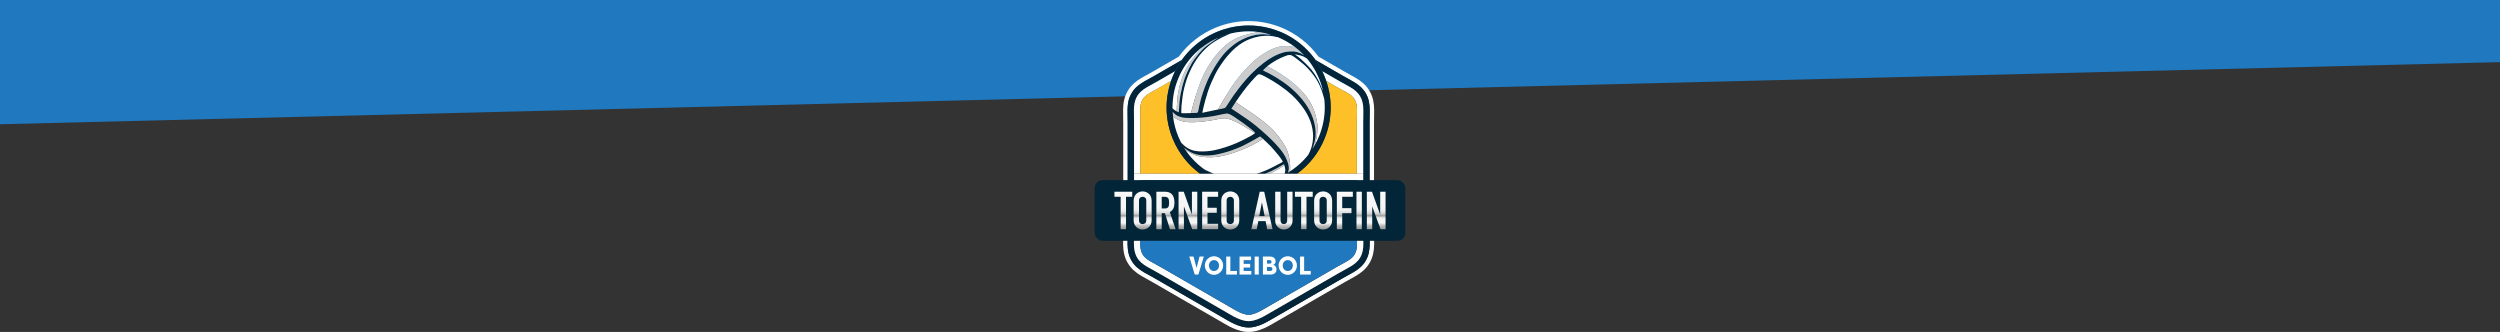
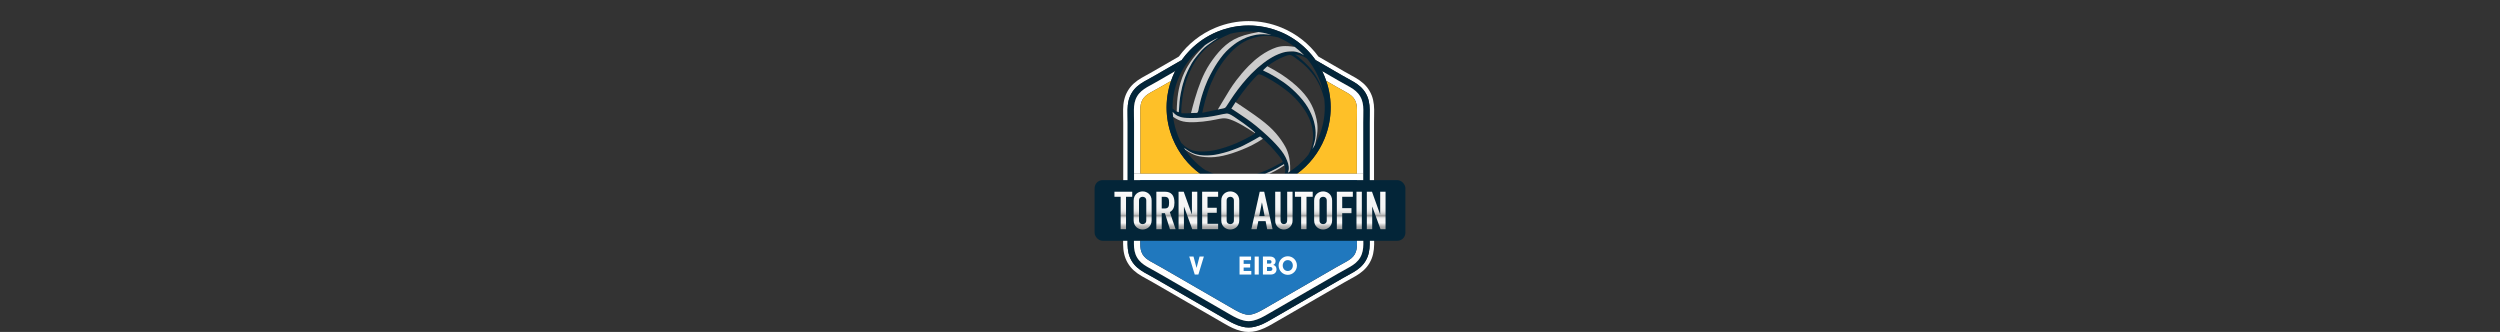
<svg xmlns="http://www.w3.org/2000/svg" xmlns:xlink="http://www.w3.org/1999/xlink" id="Capa_2" viewBox="0 0 1920 254.93">
  <rect x="0" y="0" width="1920" height="254.93" fill="#333333" stroke="none" />
  <defs>
    <style>.cls-1,.cls-2{fill:#fff;}.cls-1,.cls-3,.cls-4,.cls-5,.cls-6{fill-rule:evenodd;}.cls-7{fill:#032538;}.cls-8{fill:url(#linear-gradient-8);}.cls-9{fill:url(#linear-gradient-7);}.cls-10{fill:url(#linear-gradient-5);}.cls-11{fill:url(#linear-gradient-6);}.cls-12{fill:url(#linear-gradient-9);}.cls-13{fill:url(#linear-gradient-4);}.cls-14{fill:url(#linear-gradient-3);}.cls-15{fill:url(#linear-gradient-2);}.cls-16{fill:url(#linear-gradient);}.cls-17,.cls-4{fill:#2078be;}.cls-3{fill:#ccc;}.cls-18{fill:url(#linear-gradient-10);}.cls-19{fill:url(#linear-gradient-11);}.cls-20{fill:url(#linear-gradient-12);}.cls-21{fill:url(#linear-gradient-13);}.cls-5{fill:#032539;}.cls-6{fill:#fec028;}</style>
    <linearGradient id="linear-gradient" x1="862.72" y1="176.02" x2="862.72" y2="147.25" gradientUnits="userSpaceOnUse">
      <stop offset="0" stop-color="#9f9f9f" />
      <stop offset=".03" stop-color="#a3a3a3" />
      <stop offset=".07" stop-color="#b1b1b1" />
      <stop offset=".11" stop-color="#c9c9c9" />
      <stop offset=".15" stop-color="#e9e9e9" />
      <stop offset=".17" stop-color="#f6f6f6" />
      <stop offset=".26" stop-color="#f4f4f4" />
      <stop offset=".29" stop-color="#ededed" />
      <stop offset=".31" stop-color="#e1e1e1" />
      <stop offset=".33" stop-color="#d0d0d0" />
      <stop offset=".34" stop-color="#bababa" />
      <stop offset=".36" stop-color="#a0a0a0" />
      <stop offset=".36" stop-color="#9f9f9f" />
      <stop offset=".38" stop-color="#b7b7b7" />
      <stop offset=".41" stop-color="#cecece" />
      <stop offset=".45" stop-color="#e0e0e0" />
      <stop offset=".49" stop-color="#ececec" />
      <stop offset=".54" stop-color="#f3f3f3" />
      <stop offset=".67" stop-color="#f6f6f6" />
      <stop offset=".91" stop-color="#f7f7f7" />
      <stop offset="1" stop-color="#fefefe" />
      <stop offset="1" stop-color="#fff" />
    </linearGradient>
    <linearGradient id="linear-gradient-2" x1="877.54" y1="176.26" x2="877.54" y2="147.01" xlink:href="#linear-gradient" />
    <linearGradient id="linear-gradient-3" x1="895.48" x2="895.48" xlink:href="#linear-gradient" />
    <linearGradient id="linear-gradient-4" x1="912.33" x2="912.33" xlink:href="#linear-gradient" />
    <linearGradient id="linear-gradient-5" x1="929.38" x2="929.38" xlink:href="#linear-gradient" />
    <linearGradient id="linear-gradient-6" x1="944.85" y1="176.26" x2="944.85" y2="147.01" xlink:href="#linear-gradient" />
    <linearGradient id="linear-gradient-7" x1="969.19" x2="969.19" xlink:href="#linear-gradient" />
    <linearGradient id="linear-gradient-8" x1="986.02" y1="176.26" x2="986.02" xlink:href="#linear-gradient" />
    <linearGradient id="linear-gradient-9" x1="1001.33" x2="1001.33" xlink:href="#linear-gradient" />
    <linearGradient id="linear-gradient-10" x1="1016.16" y1="176.26" x2="1016.16" y2="147.01" xlink:href="#linear-gradient" />
    <linearGradient id="linear-gradient-11" x1="1032.84" x2="1032.84" xlink:href="#linear-gradient" />
    <linearGradient id="linear-gradient-12" x1="1043.83" x2="1043.83" xlink:href="#linear-gradient" />
    <linearGradient id="linear-gradient-13" x1="1056.92" x2="1056.92" xlink:href="#linear-gradient" />
  </defs>
  <g id="Layer_1">
-     <polygon class="cls-17" points="1920 47.71 0 95.43 0 0 1920 0 1920 47.71" />
    <path class="cls-1" d="M974.4,21.47c-10.15-2.58-20.75-2.58-30.9,0-2.95.75-5.87,1.72-8.73,2.9-7.95,3.3-15.04,8.14-20.91,14.15-2.3,2.36-4.42,4.9-6.33,7.6l-20.35,11.75c-2.86,1.65-5.8,3.16-8.65,4.83-3.92,2.29-7.15,4.88-9.48,8.85-2.33,3.98-3.02,8.08-3.08,12.62-.05,3.31.1,6.62.1,9.93v83.57c0,3.31-.15,6.62-.1,9.93.06,4.54.75,8.65,3.08,12.62,2.33,3.97,5.56,6.56,9.48,8.85,2.85,1.67,5.79,3.18,8.65,4.83l26.54,15.33c9.59,5.54,19.19,11.08,28.78,16.62,3.66,2.12,7.41,4.06,11.56,5.04,3.15.82,6.63.82,9.78,0,4.15-.98,7.9-2.92,11.56-5.04,9.59-5.54,19.19-11.08,28.78-16.62l26.54-15.33c2.86-1.65,5.8-3.16,8.65-4.83,3.92-2.29,7.15-4.88,9.48-8.85,2.33-3.98,3.02-8.08,3.08-12.62.05-3.31-.1-6.62-.1-9.93v-83.57c0-3.31.15-6.62.1-9.93-.06-4.54-.75-8.65-3.08-12.62-2.33-3.97-5.56-6.56-9.48-8.85-2.85-1.67-5.79-3.18-8.65-4.83l-20.35-11.75c-1.91-2.7-4.03-5.25-6.33-7.6-5.91-6.05-13.04-10.9-21.04-14.21-2.81-1.16-5.68-2.11-8.59-2.85h0ZM984.27,21.23c11.42,4.71,21.15,12.42,28.28,22.21l19.88,11.48c2.87,1.65,5.81,3.17,8.66,4.84,4.44,2.59,8.07,5.59,10.71,10.07,2.64,4.5,3.48,9.16,3.55,14.3.05,3.33-.1,6.65-.1,9.98v83.57c0,3.33.15,6.65.1,9.98-.07,5.15-.92,9.81-3.55,14.3-2.63,4.49-6.27,7.48-10.71,10.07-2.86,1.67-5.8,3.18-8.66,4.84l-26.54,15.33c-9.59,5.54-19.19,11.08-28.78,16.62-3.96,2.29-7.97,4.34-12.45,5.4-3.69.95-7.73.95-11.42,0-4.48-1.06-8.49-3.11-12.45-5.4-9.59-5.54-19.19-11.08-28.78-16.62l-26.54-15.33c-2.87-1.65-5.81-3.17-8.66-4.84-4.44-2.59-8.07-5.59-10.71-10.07-2.64-4.5-3.48-9.16-3.55-14.3-.05-3.33.1-6.65.1-9.98v-83.57c0-3.33-.15-6.65-.1-9.98.07-5.15.92-9.81,3.55-14.3,2.63-4.49,6.27-7.48,10.71-10.07,2.86-1.67,5.8-3.18,8.66-4.84l19.88-11.48c7.1-9.75,16.78-17.43,28.14-22.15,16.29-6.77,34.47-6.79,50.78-.06h0Z" />
    <path class="cls-5" d="M1010.37,46.13l20.35,11.75c2.86,1.65,5.8,3.16,8.65,4.83,3.92,2.29,7.15,4.88,9.48,8.85,2.33,3.98,3.02,8.08,3.08,12.62.05,3.31-.1,6.62-.1,9.93v83.57c0,3.31.15,6.62.1,9.93-.06,4.54-.75,8.65-3.08,12.62-2.33,3.97-5.56,6.56-9.48,8.85-2.85,1.67-5.79,3.18-8.65,4.83l-26.54,15.33c-9.59,5.54-19.19,11.08-28.78,16.62-3.66,2.12-7.41,4.06-11.56,5.04-3.15.82-6.63.82-9.78,0-4.15-.98-7.9-2.92-11.56-5.04-9.59-5.54-19.19-11.08-28.78-16.62l-26.54-15.33c-2.86-1.65-5.8-3.16-8.65-4.83-3.92-2.29-7.15-4.88-9.48-8.85-2.33-3.98-3.02-8.08-3.08-12.62-.05-3.31.1-6.62.1-9.93v-83.57c0-3.31-.15-6.62-.1-9.93.06-4.54.75-8.65,3.08-12.62,2.33-3.97,5.56-6.56,9.48-8.85,2.85-1.67,5.79-3.18,8.65-4.83l20.35-11.75c-1.91,2.71-3.62,5.58-5.1,8.59l-12.81,7.4c-2.85,1.65-5.78,3.15-8.63,4.82-3.16,1.85-5.84,3.89-7.73,7.11-1.89,3.22-2.36,6.56-2.41,10.22-.05,3.29.1,6.57.1,9.86v83.57c0,3.29-.15,6.57-.1,9.86.05,3.66.53,7,2.41,10.22,1.89,3.22,4.57,5.26,7.73,7.11,2.84,1.66,5.77,3.17,8.63,4.82l26.54,15.33c9.59,5.54,19.19,11.08,28.78,16.62,3.23,1.86,6.64,3.68,10.29,4.53,2.37.63,5.06.63,7.43,0,3.65-.85,7.07-2.66,10.29-4.53,9.59-5.54,19.19-11.08,28.78-16.62l26.54-15.33c2.85-1.65,5.78-3.15,8.63-4.82,3.16-1.85,5.84-3.89,7.73-7.11,1.89-3.22,2.36-6.56,2.41-10.22.05-3.29-.1-6.57-.1-9.86v-83.57c0-3.29.15-6.57.1-9.86-.05-3.66-.53-7-2.41-10.22-1.89-3.22-4.57-5.26-7.73-7.11-2.84-1.66-5.77-3.17-8.63-4.82l-12.81-7.4c-1.48-3.01-3.19-5.88-5.1-8.59h0Z" />
    <path class="cls-1" d="M1015.47,54.71l12.81,7.4c2.85,1.65,5.78,3.15,8.63,4.82,3.16,1.85,5.84,3.89,7.73,7.11,1.89,3.22,2.36,6.56,2.41,10.22.05,3.29-.1,6.57-.1,9.86v39.34h-4.88v-39.34c0-3.26.15-6.53.1-9.79-.04-2.76-.31-5.38-1.74-7.82-1.43-2.44-3.59-3.96-5.98-5.36-2.84-1.66-5.76-3.16-8.61-4.8l-7.28-4.21c-.43-1.26-.91-2.52-1.42-3.76-.52-1.24-1.07-2.46-1.66-3.66h0ZM899.34,62.13l-7.28,4.21c-2.85,1.64-5.77,3.15-8.61,4.8-2.39,1.4-4.55,2.92-5.98,5.36-1.43,2.44-1.7,5.06-1.74,7.82-.05,3.27.1,6.53.1,9.79v39.34h-4.88v-39.34c0-3.29-.15-6.57-.1-9.86.05-3.66.53-7,2.41-10.22,1.89-3.22,4.57-5.26,7.73-7.11,2.84-1.66,5.77-3.17,8.63-4.82l12.81-7.4c-.61,1.24-1.18,2.51-1.71,3.79-.5,1.2-.95,2.41-1.37,3.63h0ZM1046.95,138.34v39.34c0,3.29.15,6.57.1,9.86-.05,3.66-.53,7-2.41,10.22-1.89,3.22-4.57,5.26-7.73,7.11-2.84,1.66-5.77,3.17-8.63,4.82l-26.54,15.33c-9.59,5.54-19.19,11.08-28.78,16.62-3.22,1.86-6.64,3.68-10.29,4.53-2.37.63-5.06.63-7.43,0-3.65-.85-7.07-2.66-10.29-4.53-9.59-5.54-19.19-11.08-28.78-16.62l-26.54-15.33c-2.85-1.65-5.78-3.15-8.63-4.82-3.16-1.85-5.84-3.89-7.73-7.11-1.89-3.22-2.36-6.56-2.41-10.22-.05-3.29.1-6.57.1-9.86v-39.34h4.88v39.34c0,3.26-.15,6.53-.1,9.79.04,2.76.31,5.38,1.74,7.82,1.43,2.44,3.59,3.96,5.98,5.36,2.84,1.66,5.76,3.16,8.61,4.8l26.54,15.33,28.78,16.62c2.75,1.59,5.91,3.31,9.03,4.02,1.59.43,3.48.43,5.07,0,3.12-.71,6.28-2.43,9.03-4.02l28.78-16.62,26.54-15.33c2.85-1.64,5.77-3.15,8.61-4.8,2.39-1.4,4.55-2.92,5.98-5.36,1.43-2.44,1.7-5.06,1.74-7.82.05-3.27-.1-6.53-.1-9.79v-39.34h4.88Z" />
    <path class="cls-6" d="M1042.07,94.11c0-3.26.15-6.53.1-9.79-.04-2.76-.31-5.38-1.74-7.82-1.43-2.44-3.59-3.96-5.98-5.36-2.84-1.66-5.76-3.16-8.61-4.8l-7.28-4.21c4.97,14.47,4.51,30.21-1.37,44.46-4.48,10.85-11.8,20.09-21.09,26.86h45.97v-39.34h0ZM899.34,62.13l-7.28,4.21c-2.85,1.64-5.77,3.15-8.61,4.8-2.39,1.4-4.55,2.92-5.98,5.36-1.43,2.44-1.7,5.06-1.74,7.82-.05,3.27.1,6.53.1,9.79v39.34h45.97c-9.26-6.74-16.55-15.94-21.04-26.73-5.93-14.28-6.41-30.07-1.42-44.59h0Z" />
    <path class="cls-5" d="M982.99,24.31c15.49,6.4,27.71,18.58,34.14,34.06,6.43,15.48,6.45,32.73.06,48.22-4.48,10.85-11.8,20.09-21.09,26.86h-8.44c4.49-2.53,8.67-5.66,12.39-9.33,5.4-5.33,9.85-11.81,12.92-19.27,3.08-7.46,4.5-15.19,4.44-22.78-.07-7.59-1.62-15.04-4.49-21.95-2.66-6.4-6.45-12.32-11.23-17.45.72.77,1.41,1.56,2.08,2.36l-.04-.03c-.76-.49-1.54-.99-2.38-1.39-.83-.41-1.71-.73-2.73-1.01-1.02-.28-2.18-.51-2.9-.63-.72-.12-1-.13-1.1-.1-.1.03-.01.08.33.27.34.19.94.5,2.33,1.63,1.39,1.14,3.58,3.1,5.44,4.91,1.86,1.81,3.4,3.48,4.58,4.91,1.18,1.42,2.02,2.61,2.92,4.03.9,1.43,1.86,3.1,2.61,4.59.75,1.49,1.29,2.79,2.07,4.78.34.89.73,1.91,1.13,2.94.46,2.06.81,4.16,1.04,6.27-.38-1.18-.81-2.96-1.35-4.72-.56-1.79-1.23-3.57-2.05-5.39-.82-1.83-1.79-3.7-2.87-5.44-1.09-1.74-2.3-3.34-3.6-4.91-1.3-1.57-2.69-3.11-4.02-4.43-1.33-1.32-2.59-2.41-4.04-3.58-1.44-1.17-3.07-2.41-4.31-3.31-1.25-.9-2.12-1.46-2.79-1.79-.68-.33-1.16-.45-1.85-.38-.69.07-1.58.32-2.68.7-1.09.38-2.39.91-3.65,1.49-1.26.58-2.49,1.22-3.73,1.91-1.23.69-2.47,1.44-3.68,2.26-1.22.82-2.42,1.71-3.31,2.45-.89.74-1.47,1.34-1.92,1.79-.45.44-.76.73-.95.91-.18.18-.23.25-.16.33.07.09.27.19,1.01.53.74.34,2.02.91,3.63,1.75,1.6.84,3.53,1.94,5.34,3.05,1.81,1.11,3.51,2.23,5.12,3.34,1.61,1.12,3.13,2.23,4.79,3.58,1.65,1.35,3.44,2.95,5.24,4.74,1.8,1.79,3.63,3.78,5.17,5.67,1.54,1.89,2.8,3.69,3.9,5.51,1.1,1.82,2.03,3.66,2.81,5.42.78,1.76,1.4,3.45,1.89,5.16.48,1.71.83,3.44,1.06,4.91.23,1.47.34,2.69.37,4.08.03,1.4-.03,2.98-.31,4.7-.28,1.71-.77,3.56-1.39,5.52-.24.78-.51,1.58-.78,2.39-1.01,1.55-2.08,3.04-3.21,4.47.42-.89.85-1.68,1.24-2.5.47-1.01.87-2.08,1.23-3.29.36-1.21.67-2.55.9-4.05.23-1.5.39-3.15.37-4.82-.02-1.67-.2-3.35-.53-5.17-.33-1.82-.8-3.78-1.54-5.83-.75-2.06-1.77-4.22-2.8-6.05-1.03-1.83-2.06-3.34-3.16-4.84-1.1-1.5-2.27-2.99-3.63-4.56-1.37-1.57-2.94-3.21-4.61-4.75-1.68-1.54-3.46-2.98-5.17-4.29-1.71-1.31-3.33-2.49-4.88-3.54-1.55-1.06-3.01-1.99-4.74-3.03-1.73-1.04-3.72-2.2-5.35-3.07-1.63-.87-2.91-1.46-3.82-1.77-.91-.31-1.45-.33-2.04-.02-.59.32-1.24.97-2.63,2.48-1.4,1.5-3.54,3.85-5.74,6.56-2.2,2.71-4.45,5.8-5.96,7.89-1.51,2.09-2.27,3.18-3.07,4.41-.8,1.22-1.64,2.57-2.17,3.38-.52.81-.72,1.08-.81,1.24s-.07.21.02.27.24.12.92.55c.68.43,1.89,1.24,3.74,2.48,1.86,1.24,4.36,2.91,6.75,4.57,2.39,1.66,4.66,3.3,7.51,5.63,2.85,2.33,6.27,5.35,8.86,7.75,2.59,2.4,4.34,4.18,5.99,5.96,1.65,1.78,3.21,3.57,4.49,5.24,1.28,1.67,2.29,3.23,3.17,4.96.88,1.73,1.64,3.63,2.05,5.11.41,1.48.48,2.54.49,3.31,0,.76-.05,1.22-.24,1.98-.11.44-.27.99-.45,1.54-.48.29-.96.57-1.45.84h-1.14c.04-.1.08-.21.12-.32.16-.47.35-1.07.42-1.7.07-.63.03-1.28-.08-2.02-.12-.73-.31-1.54-.47-2.11-.16-.57-.28-.91-.36-1.07-.08-.16-.1-.15-.19-.1-.09.05-.24.14-.67.4-.43.25-1.15.66-2,1.16-.84.5-1.81,1.09-3,1.74-1.18.65-2.57,1.35-4.24,2.11-1.4.64-2.99,1.32-4.53,1.92h-6.47c1.08-.31,2.17-.65,3.25-1.03,3-1.06,5.97-2.43,8.31-3.59,2.34-1.16,4.05-2.1,5.29-2.77,1.24-.66,2.02-1.05,2.47-1.29.45-.24.58-.34.67-.42.09-.07.13-.12.1-.25-.02-.13-.11-.34-.61-1.12-.5-.78-1.42-2.13-2.46-3.46-1.04-1.33-2.19-2.64-3.22-3.83-1.03-1.18-1.94-2.24-2.79-3.14-.85-.9-1.64-1.65-2.47-2.43-.82-.78-1.68-1.59-2.4-2.29s-1.32-1.27-1.82-1.72c-.5-.45-.89-.77-1.14-.95-.24-.19-.33-.25-.42-.27-.09-.03-.18-.02-.31.03-.13.05-.3.13-.92.5-.63.37-1.71,1.02-2.85,1.67-1.14.64-2.32,1.28-3.85,2.1-1.53.82-3.4,1.83-4.98,2.61-1.58.78-2.86,1.33-4.74,2.07-1.88.74-4.36,1.68-6.51,2.38-2.15.7-3.97,1.16-5.61,1.57-1.64.41-3.12.77-4.79,1.04-1.67.27-3.55.44-5.09.52-1.54.08-2.75.07-4.09-.02-1.34-.09-2.81-.26-4.2-.55-1.39-.29-2.7-.7-4.1-1.33-1.4-.63-2.9-1.49-4.28-2.43-.77-.52-1.51-1.06-2.14-1.57-.81-1.29-1.56-2.62-2.26-3.97.04.04.09.08.13.13.55.54,1.32,1.36,2.14,2.1.82.74,1.7,1.39,2.71,1.99,1.01.6,2.14,1.16,3.48,1.59,1.34.43,2.89.74,4.64.89,1.75.15,3.72.15,5.71.03,2-.11,4.02-.33,6.57-.85,2.55-.52,5.62-1.35,8.68-2.34,3.06-.99,6.12-2.15,8.69-3.27,2.58-1.12,4.67-2.19,6.54-3.16,1.87-.97,3.53-1.82,4.65-2.46,1.12-.64,1.71-1.05,2.12-1.38.41-.33.64-.56.72-.71.08-.15.03-.22-.25-.49-.28-.27-.78-.74-1.34-1.24-.57-.5-1.2-1.02-2.36-1.93-1.16-.91-2.85-2.2-5.1-3.82-2.25-1.62-5.05-3.57-7.01-4.84-1.95-1.27-3.05-1.86-3.88-2.17-.83-.32-1.38-.37-1.97-.35-.59.02-1.22.11-2.51.38-1.29.27-3.24.72-5.41,1.15-2.17.43-4.56.83-6.97,1.14-2.41.32-4.84.55-7.54.66-2.7.12-5.68.12-7.74.04-2.06-.08-3.2-.24-4.18-.48-.98-.24-1.8-.55-2.52-.83-.72-.28-1.35-.51-2.23-1.19-.74-.57-1.65-1.46-2.3-2.17-.05-.89-.08-1.78-.09-2.68.52.46,1.15,1.01,1.74,1.43.87.62,1.67.97,2.16,1.19.49.22.68.29.78.33q.09.04.13-.35c.04-.39.12-1.17.2-2.48.08-1.31.16-3.15.36-5.2.21-2.05.55-4.31.88-6.19.33-1.88.66-3.37,1.13-5.22.47-1.85,1.07-4.07,1.75-6.06.68-1.99,1.43-3.75,2.41-5.85.98-2.11,2.19-4.56,3.3-6.43,1.11-1.88,2.11-3.18,3.39-4.8,1.28-1.62,2.85-3.55,4.19-4.98,1.34-1.44,2.46-2.39,3.97-3.55,1.51-1.16,3.42-2.53,4.97-3.59,1.51-1.04,2.68-1.79,3.81-2.52,3.02-1.31,6.15-2.37,9.35-3.15l-.24.11c-1.3.57-3.06,1.31-4.85,2.16-1.79.85-3.62,1.81-5.31,2.8-1.69.99-3.23,2-4.47,2.92-1.24.92-2.17,1.74-3.2,2.68-1.02.93-2.13,1.97-3.32,3.27-1.18,1.29-2.44,2.85-3.59,4.4-1.15,1.55-2.19,3.11-3.21,4.9-1.03,1.8-2.05,3.84-2.98,5.88-.93,2.04-1.77,4.07-2.53,6.34-.76,2.27-1.45,4.79-1.95,6.9-.5,2.12-.81,3.84-1.13,6-.32,2.16-.64,4.76-.81,6.76-.17,2-.17,3.41-.18,4.31,0,.9-.02,1.29.02,1.48.03.19.1.18.52.19.41.02,1.16.06,2.96.03,1.8-.03,4.64-.13,6.25-.17,1.61-.04,2-.01,2.27-.1.28-.08.45-.28.61-.57.17-.29.33-.69.48-1.34.15-.65.28-1.57.55-2.89.27-1.32.67-3.05,1.16-4.88.48-1.84,1.05-3.79,1.89-6.31.84-2.53,1.97-5.63,3.3-8.61,1.33-2.98,2.87-5.85,4.13-8.11,1.26-2.25,2.25-3.89,3.55-5.85,1.3-1.95,2.92-4.21,4.47-6.08,1.55-1.87,3.04-3.35,4.48-4.64,1.44-1.29,2.82-2.39,4.05-3.33,1.23-.93,2.32-1.7,3.93-2.61,1.61-.91,3.74-1.97,5.65-2.72,1.91-.75,3.59-1.2,5.18-1.57,1.58-.37,3.07-.66,4.81-.79,1.74-.13,3.73-.1,5.98.1.94.08,1.93.2,2.91.33,1.42.44,2.83.94,4.23,1.5-7.26-2.9-14.77-4.25-22.15-4.18-7.59.07-15.04,1.62-21.95,4.49-6.9,2.87-13.26,7.06-18.66,12.39-5.4,5.33-9.85,11.81-12.92,19.27-3.08,7.46-4.5,15.19-4.44,22.78.07,7.59,1.62,15.04,4.49,21.95,2.87,6.9,7.06,13.26,12.39,18.66,3.74,3.79,8.05,7.11,12.86,9.82h-8.44c-9.26-6.74-16.55-15.94-21.04-26.73-6.43-15.48-6.45-32.73-.06-48.22,6.4-15.49,18.58-27.71,34.06-34.14,15.48-6.43,32.73-6.45,48.22-.06h0ZM981.29,28.55c7.44,3.08,13.91,7.52,19.24,12.91.35.36.7.72,1.04,1.08l-.06-.07c-.09-.05-.19-.1-.27-.15-1.03-.59-1.44-.94-2.23-1.3-.78-.37-1.94-.76-2.94-1.03-1-.27-1.84-.42-2.69-.48-.84-.06-1.69-.04-2.75.03-1.06.07-2.34.18-3.53.41-1.18.23-2.27.57-3.5,1.01-1.23.44-2.59.98-4.07,1.69-1.47.71-3.05,1.6-4.58,2.57-1.53.96-3.02,2-4.63,3.24-1.61,1.24-3.35,2.68-4.96,4.1-1.61,1.43-3.1,2.84-4.95,4.77-1.85,1.93-4.08,4.38-6.32,7.11-2.24,2.73-4.5,5.74-6.34,8.37-1.85,2.63-3.28,4.88-4.24,6.38-.96,1.5-1.44,2.24-1.83,2.75-.38.5-.67.76-.98.94-.32.18-.66.28-1.73.5-1.06.22-2.83.57-5.05,1.02-2.21.45-4.86,1.01-6.64,1.39-1.78.38-2.67.58-3.18.7-.5.12-.61.17-.66.17-.05,0-.06-.05.03-.56.09-.51.28-1.49.68-3.21.4-1.72,1.02-4.17,1.66-6.48.65-2.31,1.32-4.48,2.04-6.58.72-2.1,1.5-4.14,2.46-6.36.96-2.22,2.11-4.63,3-6.4.89-1.77,1.51-2.9,2.62-4.67,1.11-1.76,2.72-4.16,4.13-6.06,1.41-1.9,2.62-3.29,3.81-4.61,1.18-1.32,2.33-2.56,3.59-3.73,1.25-1.17,2.61-2.26,3.95-3.26,1.35-1,2.69-1.9,4.14-2.7,1.46-.81,3.03-1.52,4.93-2.21,1.9-.69,4.14-1.35,6.28-1.75,2.15-.4,4.21-.54,5.81-.58,1.6-.04,2.75.01,4.22.24,1.47.23,3.26.64,4.56.88l.14.03c-.07-.03-.14-.06-.21-.09h0ZM932.16,133.45c-.29-.12-.56-.23-.82-.34-.86-.35-1.63-.67-2.78-1.25-.98-.48-2.22-1.15-3.12-1.44,1.54,1.08,3.15,2.09,4.82,3.03h1.91Z" />
-     <path class="cls-1" d="M981.29,28.55c4.77,1.97,9.14,4.51,13.07,7.49-1.03-.15-2.01-.27-2.93-.37-6.62-.68-10.18.15-14.36,2-3.75,1.66-7.99,4.14-12.4,7.76-.51.42-1.02.86-1.54,1.31-1.37,1.21-2.76,2.53-4.12,3.91-1.97,2-3.9,4.13-5.69,6.25-1.45,1.71-2.8,3.41-4.02,5.02-3.77,5-6.19,9.16-8.99,13.85-1.58,2.64-3.27,5.45-5.02,8.33-.43.09-.89.18-1.36.28-2.21.45-4.86,1.01-6.64,1.39-1.78.38-2.67.58-3.18.7-.5.12-.61.17-.66.17-.05,0-.06-.05.03-.56.09-.51.28-1.49.68-3.21.4-1.72,1.02-4.17,1.66-6.48.65-2.31,1.32-4.48,2.04-6.58.72-2.1,1.5-4.14,2.46-6.36.96-2.22,2.11-4.63,3-6.4.89-1.77,1.51-2.9,2.62-4.67,1.11-1.76,2.72-4.16,4.13-6.06,1.41-1.9,2.62-3.29,3.81-4.61,1.18-1.32,2.33-2.56,3.59-3.73,1.25-1.17,2.61-2.26,3.95-3.26,1.35-1,2.69-1.9,4.14-2.7,1.46-.81,3.03-1.52,4.93-2.21,1.9-.69,4.14-1.35,6.28-1.75,2.15-.4,4.21-.54,5.81-.58,1.6-.04,2.75.01,4.22.24,1.47.23,3.26.64,4.56.88l.14.03c-.07-.03-.14-.06-.21-.09h0ZM1001.5,42.48l.07.07-.06-.07h0s0,0,0,0h0ZM1001.26,42.34l-.03-.02c-.15-.08-.28-.16-.4-.24.12.07.26.15.4.24l.03.02h0ZM1000.83,42.09c-.12-.07-.24-.14-.34-.21.11.07.22.14.34.21h0ZM1000.48,41.88c-.07-.04-.14-.09-.21-.13.07.04.13.08.21.13h0ZM999.31,41.18l-.07-.03s.04.02.07.03h0ZM988.56,39.72c-.09.01-.19.02-.28.04.09-.01.19-.02.28-.04h0ZM988.28,39.76c-.4.05-.8.11-1.18.19-.26.05-.51.1-.77.17.25-.06.51-.12.77-.17.39-.07.79-.14,1.18-.19h0ZM948.45,71.81c-.24.34-.48.67-.71,1l-.17.25.17-.25c.23-.33.47-.66.71-1h0ZM947.57,73.06c-.11.16-.23.32-.34.48.11-.16.22-.32.34-.48h0ZM943.54,79.12l-.05.07-.26.4.26-.4.05-.07h0ZM1001.68,42.67c4.78,5.13,8.57,11.06,11.23,17.45,2.87,6.9,4.42,14.36,4.49,21.95.07,7.59-1.36,15.32-4.44,22.78-.92,2.22-1.96,4.36-3.11,6.4.21-.78.4-1.54.57-2.26,2.04-8.65,1.55-13.15.71-17.19-.84-4.04-2.04-7.62-3.87-11.24-1.83-3.62-4.3-7.28-8.22-11.33-3.92-4.05-9.29-8.48-15.39-12.4-3.27-2.1-6.76-4.06-10.34-5.95.87-.71,1.98-1.52,3.1-2.28,1.22-.82,2.45-1.56,3.68-2.26,1.23-.69,2.46-1.33,3.73-1.91,1.26-.58,2.56-1.1,3.65-1.49,1.09-.38,1.99-.63,2.68-.7.69-.07,1.17.04,1.85.38.68.33,1.55.89,2.79,1.79,1.25.9,2.87,2.14,4.31,3.31,1.44,1.17,2.71,2.26,4.04,3.58,1.33,1.32,2.72,2.86,4.02,4.43,1.3,1.57,2.51,3.17,3.6,4.91,1.09,1.74,2.05,3.61,2.87,5.44.82,1.83,1.5,3.6,2.05,5.39.55,1.76.98,3.53,1.35,4.72-.23-2.11-.58-4.21-1.04-6.27-.4-1.04-.79-2.06-1.13-2.94-.77-1.99-1.31-3.3-2.07-4.78-.75-1.49-1.71-3.16-2.61-4.59-.9-1.43-1.73-2.61-2.92-4.03-1.18-1.42-2.72-3.09-4.58-4.91-1.86-1.81-4.05-3.77-5.44-4.91-1.39-1.14-1.99-1.45-2.33-1.63-.34-.19-.43-.24-.33-.27.1-.03.38-.02,1.1.1.72.12,1.88.36,2.9.63,1.02.28,1.9.6,2.73,1.01.83.41,1.62.91,2.38,1.39l.04.03c-.67-.8-1.36-1.59-2.08-2.36h0ZM1007.93,114.44c-2.3,3.55-4.95,6.78-7.89,9.68-2.84,2.8-5.94,5.28-9.24,7.43,0-.14.01-.28.02-.42.25-5.4-.47-9.47-1.34-12.58-.87-3.11-1.89-5.26-3.77-8.26-1.87-2.99-4.6-6.83-8.22-10.53-3.62-3.71-8.14-7.28-14.01-11.46-4.3-3.05-9.33-6.43-14.55-9.88.75-1.14,1.51-2.23,2.93-4.2,1.51-2.09,3.76-5.17,5.96-7.89,2.2-2.71,4.34-5.06,5.74-6.56,1.4-1.5,2.04-2.16,2.63-2.48.59-.32,1.13-.29,2.04.02.91.31,2.18.9,3.82,1.77,1.63.87,3.62,2.02,5.35,3.07,1.73,1.04,3.19,1.98,4.74,3.03,1.55,1.06,3.17,2.23,4.88,3.54,1.71,1.31,3.49,2.75,5.17,4.29,1.68,1.54,3.25,3.18,4.61,4.75,1.37,1.57,2.53,3.06,3.63,4.56,1.1,1.5,2.13,3,3.16,4.84,1.03,1.83,2.05,4,2.8,6.05.75,2.06,1.22,4.01,1.54,5.83.33,1.82.51,3.5.53,5.17.02,1.67-.14,3.32-.37,4.82-.23,1.5-.55,2.85-.9,4.05-.36,1.21-.75,2.28-1.23,3.29-.39.82-.82,1.61-1.24,2.5,1.13-1.43,2.21-2.92,3.21-4.47h0ZM989.09,132.62c-.48.29-.96.57-1.44.84h0c.49-.27.97-.55,1.45-.84h0ZM974.85,133.45c.23-.1.47-.2.7-.31,2.43-1.09,4.9-2.41,6.94-3.64,1.46-.89,2.71-1.73,3.9-2.56.03.11.07.22.1.36.16.57.36,1.38.47,2.11.12.73.15,1.39.08,2.02-.07.63-.26,1.24-.42,1.7-.04.11-.08.22-.12.32h-11.66ZM930.24,133.45c-4.81-2.71-9.12-6.03-12.86-9.82-2.64-2.67-5-5.58-7.06-8.68,1.63,1.12,3.19,2.11,4.61,2.87,3.11,1.66,5.58,2.22,8.46,2.58,2.88.36,6.16.53,9.9.17,3.75-.36,7.97-1.26,12.93-2.85,4.96-1.6,10.67-3.9,15.1-6.11,3.43-1.71,6.09-3.38,8.58-5.03.38.36.81.77,1.29,1.23.73.7,1.58,1.51,2.4,2.29.82.78,1.62,1.53,2.47,2.43.85.9,1.76,1.96,2.79,3.14,1.03,1.19,2.18,2.5,3.22,3.83,1.04,1.33,1.95,2.68,2.46,3.46.5.78.59.99.61,1.12.02.13-.02.18-.1.25-.09.07-.22.18-.67.42-.45.24-1.23.63-2.47,1.29-1.24.66-2.95,1.61-5.29,2.77-2.34,1.16-5.31,2.53-8.31,3.59-1.08.38-2.17.73-3.25,1.03h-32.87c-.29-.12-.56-.23-.82-.34-.86-.35-1.63-.67-2.78-1.25-.98-.48-2.22-1.15-3.12-1.44,1.54,1.08,3.15,2.09,4.82,3.03h0ZM909.36,113.47c-1.69-2.71-3.15-5.55-4.37-8.5-2.02-4.86-3.39-10-4.04-15.27,1.21.85,2.44,1.62,3.69,2.21,2.57,1.23,5.26,1.76,8.55,1.91,3.29.15,7.19-.08,10.78-.47,3.59-.4,6.89-.96,9.37-1.46,2.48-.49,4.14-.91,5.81-1.02,1.66-.11,3.33.08,5.75.91,2.42.83,5.6,2.31,9.58,4.62,2.8,1.62,5.99,3.65,9.31,5.81-.12.14-.32.32-.6.55-.41.33-1,.74-2.12,1.38-1.12.64-2.78,1.5-4.65,2.46-1.87.97-3.97,2.04-6.54,3.16-2.58,1.12-5.63,2.28-8.69,3.27-3.06.99-6.13,1.82-8.68,2.34-2.55.52-4.58.74-6.57.85-2,.11-3.96.12-5.71-.03-1.75-.15-3.3-.46-4.64-.89-1.34-.43-2.48-.99-3.48-1.59-1.01-.6-1.88-1.25-2.71-1.99-.82-.74-1.59-1.56-2.14-2.1-.04-.04-.09-.09-.13-.13.7,1.35,1.45,2.68,2.26,3.97.09.07.18.14.27.21l-.27-.21h0ZM900.6,85.9c-.06-.96-.09-1.92-.1-2.88-.07-7.59,1.36-15.32,4.44-22.78,3.08-7.46,7.52-13.94,12.92-19.27,2.36-2.33,4.9-4.44,7.59-6.32-1.62,1.56-3.21,3.15-4.75,4.82-3.19,3.46-6.14,7.25-8.56,11.33-.35.59-.68,1.18-1.01,1.78-1.18,2.18-2.22,4.43-3.11,6.75-.57,1.48-1.08,3-1.52,4.53-.15.53-.3,1.07-.44,1.6-1.06,4.08-1.69,8.31-2.02,12.66-.19,2.44-.28,4.91-.33,7.41-.43-.21-.94-.49-1.47-.87-.59-.43-1.22-.98-1.74-1.43.01.89.04,1.79.09,2.68h0ZM935.7,28.94c.27-.12.55-.24.82-.35,6.9-2.87,14.36-4.42,21.95-4.49,2.69-.02,5.39.14,8.1.5-3.96.71-7.69,1.51-10.91,2.48-6.13,1.85-10.44,4.35-14.27,7.57-3.82,3.22-7.15,7.15-10.03,11.12-.78,1.08-1.53,2.16-2.25,3.27-1.37,2.1-2.64,4.28-3.85,6.68-.5.98-.98,2-1.47,3.07-.45.99-.89,2.02-1.32,3.08-1.77,4.34-3.43,9.25-4.92,14.33-1.02,3.47-1.96,7.03-2.86,10.62h.1c-1.38.04-2.91.09-4.04.11-1.8.03-2.55-.02-2.96-.03-.41-.02-.48,0-.52-.19-.03-.19-.02-.58-.02-1.48,0-.9.02-2.31.18-4.31.17-2,.49-4.6.81-6.76.32-2.16.63-3.88,1.13-6,.5-2.12,1.19-4.63,1.95-6.9.76-2.27,1.6-4.3,2.53-6.34.93-2.04,1.95-4.08,2.98-5.88,1.03-1.8,2.07-3.35,3.21-4.9,1.15-1.55,2.4-3.1,3.59-4.4,1.18-1.29,2.3-2.33,3.32-3.27,1.02-.93,1.96-1.76,3.2-2.68,1.24-.92,2.78-1.93,4.47-2.92,1.69-.99,3.51-1.95,5.31-2.8,1.79-.85,3.54-1.58,4.85-2.16l.24-.11c-3.2.79-6.33,1.84-9.35,3.15-.14.09-.28.18-.42.28.15-.1.3-.19.44-.29h0ZM976.43,26.79c1.41.44,2.81.94,4.2,1.5-1.4-.56-2.81-1.06-4.23-1.5h.02ZM958.84,28.24c-.06.02-.11.04-.17.06.06-.02.11-.04.17-.06h0ZM958.24,28.45c-.06.02-.12.04-.17.06.06-.02.12-.04.17-.06h0ZM958.06,28.52c-.09.03-.18.07-.26.1.09-.03.18-.07.26-.1h0ZM957.8,28.62c-.09.03-.18.07-.27.1l-.09.04.09-.04c.09-.04.18-.07.27-.1h0ZM956.99,28.94c-.06.03-.12.05-.18.08.06-.03.12-.05.18-.08h0ZM951.37,31.74l-.14.08.14-.08h0ZM946.57,35.12c-.06.05-.12.1-.19.15.06-.05.13-.1.19-.15h0ZM940.29,41c-.05.05-.1.11-.14.16.05-.05.1-.11.14-.16h0ZM940.08,41.24c-.12.14-.24.28-.36.42.12-.14.24-.28.36-.42h0ZM939.72,41.66c-.07.09-.15.17-.22.26.07-.09.15-.17.22-.26h0ZM939.5,41.92l-.07.09c-.43.52-.87,1.08-1.31,1.64.44-.57.88-1.12,1.31-1.64l.07-.09h0ZM938.11,43.66c-.1.13-.19.26-.29.38.1-.13.19-.26.29-.38h0ZM934.97,48.06l-.02.03c-.43.64-.82,1.25-1.2,1.85.38-.61.77-1.21,1.2-1.85l.02-.03h0ZM933.75,49.94c-.22.35-.43.69-.64,1.04.21-.35.43-.7.64-1.04h0ZM932.9,51.34c-.05.09-.11.18-.16.27.05-.09.11-.18.16-.27h0ZM932.63,51.79c-.05.09-.11.18-.16.28.05-.09.11-.18.16-.28h0ZM928.77,58.9c-.06.12-.12.25-.19.37.06-.13.12-.25.19-.37h0ZM928.11,60.24c-.06.13-.13.27-.19.41.06-.14.13-.27.19-.41h0ZM927.85,60.8l-.06.12.03-.06.03-.06h0ZM920.94,81.79v.06c-.03.1-.05.2-.07.3.02-.1.04-.2.06-.3v-.06h.01ZM922.94,38.61s-.08.09-.13.14c.04-.05.08-.09.13-.14h0ZM922.03,39.61l-.13.15c.04-.05.09-.1.13-.15h0ZM913.55,51.73c-.07.14-.14.27-.21.41l.02-.04c.06-.12.12-.25.18-.37h0ZM910.04,59.59l-.06.17c.02-.06.04-.12.06-.17h0ZM909.84,60.14c-.02.07-.05.14-.07.21.02-.07.05-.14.07-.21h0ZM905.39,85.15c-.01.14-.02.26-.03.36.01-.11.02-.23.03-.36h0ZM905.28,86.14s0,.01,0,.02c0,0,0-.01,0-.02h0ZM905.28,86.16s-.03.05-.05.04c.02,0,.04,0,.05-.04h0ZM905.23,86.2s-.02,0-.02,0c0,0,.02,0,.02,0h0ZM905.06,89.24l.07.03h.03s-.03,0-.03,0l-.07-.03h0ZM933.36,88.87c.1-.02.21-.04.31-.06-.1.02-.21.04-.31.06h0ZM933.87,88.77l.2-.04c.24-.05.47-.09.7-.14-.23.05-.47.09-.7.14l-.2.04h0ZM940.29,87.42s.09-.02.14-.03c-.05,0-.09.02-.14.03h0ZM940.47,87.39c.06-.01.12-.02.17-.03-.06,0-.11.02-.17.03h0ZM940.65,87.36c.07-.01.14-.02.2-.03-.07.01-.13.02-.2.03h0ZM940.85,87.32s.08-.01.11-.02c-.04,0-.08.01-.11.02h0ZM941.21,87.27s.07,0,.1-.01c-.03,0-.07,0-.1.01h0ZM941.31,87.25c.25-.03.47-.05.68-.05h.03s-.03,0-.03,0c-.21,0-.43.02-.68.05h0ZM942.16,87.2c.06,0,.13,0,.19,0-.06,0-.13,0-.19,0h0ZM942.8,87.24s.06,0,.09.01c-.03,0-.06,0-.09-.01h0ZM943.33,87.34s.07.02.1.03c-.03,0-.07-.02-.1-.03h0ZM943.81,87.49s.1.04.15.06c.05.02.1.04.16.06-.05-.02-.11-.04-.16-.06-.05-.02-.1-.04-.15-.06h0ZM944.12,87.61s.08.03.12.05c-.04-.02-.08-.04-.12-.05h0ZM963.6,101.51l.06.05.04.04-.04-.04-.05-.05h0ZM963.69,101.6s.05.05.07.07c-.02-.02-.04-.04-.07-.07h0Z" />
    <path class="cls-3" d="M906.07,65.47c-1.06,4.08-1.69,8.31-2.02,12.66-.19,2.44-.28,4.91-.33,7.41.27.13.5.23.69.32.49.22.68.29.78.33q.09.04.13-.35c.04-.39.12-1.17.2-2.48.08-1.31.16-3.15.36-5.2.21-2.05.55-4.31.88-6.19.33-1.88.66-3.37,1.13-5.22.15-.58.31-1.19.48-1.82.38-1.39.81-2.87,1.28-4.24.22-.64.44-1.26.68-1.87.5-1.29,1.06-2.56,1.72-3.98.4-.87.85-1.8,1.31-2.72.65-1.31,1.34-2.61,1.99-3.71,1.11-1.88,2.11-3.18,3.39-4.8,1.28-1.62,2.85-3.55,4.19-4.98,1.34-1.44,2.46-2.39,3.97-3.55,1.51-1.16,3.42-2.53,4.97-3.59,1.52-1.05,2.69-1.79,3.82-2.53-3.59,1.56-7.02,3.47-10.25,5.72-1.62,1.56-3.21,3.15-4.75,4.82-3.19,3.46-6.14,7.25-8.56,11.33-.35.59-.68,1.18-1.01,1.78-1.18,2.18-2.22,4.43-3.11,6.75-.57,1.48-1.08,3-1.52,4.53-.15.53-.3,1.07-.44,1.6h0ZM1007.93,114.45c.67-1.04,1.32-2.1,1.93-3.19.21-.78.4-1.54.57-2.26,2.04-8.65,1.55-13.15.71-17.19-.84-4.04-2.04-7.62-3.87-11.24-1.83-3.62-4.3-7.28-8.22-11.33-3.92-4.05-9.29-8.48-15.39-12.4-3.27-2.1-6.76-4.06-10.34-5.95-.07.06-.14.12-.21.17-.89.74-1.47,1.34-1.92,1.79-.45.44-.76.73-.95.91-.18.18-.23.25-.16.33.07.09.27.19,1.01.53.74.34,2.02.91,3.63,1.75,1.6.84,3.53,1.94,5.34,3.05,1.81,1.11,3.51,2.23,5.12,3.34,1.61,1.12,3.13,2.23,4.79,3.58,1.65,1.35,3.44,2.95,5.24,4.74,1.8,1.79,3.63,3.78,5.17,5.67,1.54,1.89,2.8,3.69,3.9,5.51,1.1,1.82,2.03,3.66,2.81,5.42.78,1.76,1.4,3.45,1.89,5.16.48,1.71.83,3.44,1.06,4.91.23,1.47.34,2.69.37,4.08.03,1.4-.03,2.98-.31,4.7-.28,1.71-.77,3.56-1.39,5.52-.24.78-.51,1.58-.78,2.39h0ZM989.09,132.62c.57-.35,1.14-.7,1.71-1.07,0-.14.01-.28.02-.42.25-5.4-.47-9.47-1.34-12.58-.87-3.11-1.89-5.26-3.77-8.26-1.87-2.99-4.6-6.83-8.22-10.53-3.62-3.71-8.14-7.28-14.01-11.46-4.3-3.05-9.33-6.43-14.55-9.88-.05.07-.09.14-.14.21-.8,1.22-1.64,2.57-2.17,3.38-.52.81-.72,1.08-.81,1.24s-.07.21.02.27.24.12.92.55c.68.43,1.89,1.24,3.74,2.48,1.86,1.24,4.36,2.91,6.75,4.57,2.39,1.66,4.66,3.3,7.51,5.63,2.85,2.33,6.27,5.35,8.86,7.75,2.59,2.4,4.34,4.18,5.99,5.96,1.65,1.78,3.21,3.57,4.49,5.24,1.28,1.67,2.29,3.23,3.17,4.96.88,1.73,1.64,3.63,2.05,5.11.41,1.48.48,2.54.49,3.31,0,.76-.05,1.22-.24,1.98-.11.44-.27.99-.45,1.54h0ZM974.85,133.45c.23-.1.47-.2.7-.31,2.43-1.09,4.9-2.41,6.94-3.64,1.46-.89,2.71-1.73,3.9-2.56-.11-.36-.2-.59-.26-.72-.08-.16-.1-.15-.19-.1-.09.05-.24.14-.67.4-.43.25-1.15.66-2,1.16-.84.5-1.81,1.09-3,1.74-1.18.65-2.57,1.35-4.24,2.11-1.4.64-2.99,1.32-4.53,1.92h3.34ZM933.29,120.58c3.75-.36,7.97-1.26,12.93-2.85,4.96-1.6,10.67-3.9,15.1-6.11,3.43-1.71,6.09-3.38,8.58-5.03-.19-.18-.36-.34-.53-.49-.5-.45-.89-.77-1.14-.95-.24-.19-.33-.25-.42-.27-.09-.03-.18-.02-.31.03-.13.05-.3.13-.92.5-.63.37-1.71,1.02-2.85,1.67-1.14.64-2.32,1.28-3.85,2.1-1.53.82-3.4,1.83-4.98,2.61-1.58.78-2.86,1.33-4.74,2.07-1.88.74-4.36,1.68-6.51,2.38-2.15.7-3.97,1.16-5.61,1.57-1.64.41-3.12.77-4.79,1.04-1.67.27-3.55.44-5.09.52-1.54.08-2.75.07-4.09-.02-1.34-.09-2.81-.26-4.2-.55-1.39-.29-2.7-.7-4.1-1.33-1.4-.63-2.9-1.49-4.28-2.43-.66-.45-1.3-.91-1.87-1.35h0s-.27-.21-.27-.21c.31.5.63,1,.96,1.49,1.63,1.12,3.19,2.11,4.62,2.87,3.11,1.66,5.58,2.22,8.46,2.58,2.88.36,6.16.53,9.9.17h0ZM904.64,91.92c2.57,1.23,5.26,1.76,8.55,1.91,3.29.15,7.19-.08,10.78-.47,3.59-.4,6.89-.96,9.37-1.46,2.48-.49,4.14-.91,5.81-1.02,1.66-.11,3.33.08,5.75.91,2.42.83,5.6,2.31,9.58,4.62,2.8,1.62,5.99,3.65,9.31,5.81.06-.06.1-.12.12-.17.08-.15.03-.22-.25-.49-.28-.27-.78-.74-1.34-1.24-.57-.5-1.2-1.02-2.36-1.93-1.16-.91-2.85-2.2-5.1-3.82-2.25-1.62-5.05-3.57-7.01-4.84-1.95-1.27-3.05-1.86-3.88-2.17-.83-.32-1.38-.37-1.97-.35-.59.02-1.22.11-2.51.38-1.29.27-3.24.72-5.41,1.15-2.17.43-4.56.83-6.97,1.14-2.41.32-4.84.55-7.54.66-2.7.12-5.68.12-7.74.04-2.06-.08-3.2-.24-4.18-.48-.98-.24-1.8-.55-2.52-.83-.72-.28-1.35-.51-2.23-1.19-.74-.57-1.65-1.46-2.3-2.17.07,1.27.19,2.54.35,3.8,1.21.85,2.44,1.62,3.69,2.21h0ZM953.3,56.91c-1.45,1.71-2.8,3.41-4.02,5.02-3.77,5-6.19,9.16-8.99,13.85-1.58,2.64-3.27,5.45-5.02,8.33,1.58-.32,2.85-.57,3.68-.75,1.06-.22,1.41-.32,1.73-.5.32-.18.6-.44.98-.94.38-.5.87-1.25,1.83-2.75.96-1.5,2.39-3.75,4.24-6.38,1.85-2.63,4.1-5.64,6.34-8.37,2.24-2.73,4.46-5.18,6.32-7.11.28-.29.56-.58.82-.85,1.49-1.51,2.76-2.71,4.13-3.92.37-.32.74-.65,1.11-.97,1.28-1.1,2.6-2.18,3.85-3.14.9-.69,1.76-1.32,2.61-1.91.67-.47,1.34-.91,2.02-1.33,1.53-.96,3.11-1.85,4.58-2.57,1.47-.71,2.84-1.25,4.07-1.69,1.23-.44,2.32-.78,3.5-1.01,1.18-.23,2.46-.34,3.53-.41,1.06-.07,1.91-.09,2.75-.03.84.06,1.69.21,2.69.48,1,.27,2.16.66,2.94,1.03.78.37,1.19.71,2.23,1.3.09.05.18.1.27.15-2.18-2.32-4.57-4.48-7.15-6.44-1.03-.15-2.01-.27-2.93-.37-6.62-.68-10.18.15-14.36,2-3.75,1.66-7.99,4.14-12.4,7.76-.51.42-1.02.86-1.54,1.31-1.37,1.21-2.76,2.53-4.12,3.91-1.97,2-3.9,4.13-5.69,6.25h0ZM917.56,76.2c-1.02,3.47-1.96,7.03-2.86,10.62.87-.03,1.69-.05,2.31-.07,1.61-.04,2-.01,2.27-.1.28-.08.45-.28.61-.57.17-.3.33-.69.48-1.34.15-.65.28-1.57.55-2.89.27-1.32.67-3.05,1.16-4.88.48-1.84,1.05-3.79,1.89-6.31.84-2.53,1.97-5.63,3.3-8.61.18-.4.36-.79.54-1.19,1.04-2.23,2.17-4.36,3.17-6.17.14-.26.28-.51.42-.75,1.26-2.25,2.25-3.9,3.55-5.85,0-.01.02-.02.02-.03,1.3-1.94,2.9-4.19,4.45-6.05,1.55-1.87,3.04-3.35,4.48-4.64,1.44-1.29,2.82-2.39,4.05-3.33,1.23-.93,2.32-1.7,3.93-2.61,1.61-.91,3.74-1.97,5.65-2.72,1.91-.75,3.59-1.2,5.18-1.57,1.58-.37,3.07-.66,4.81-.79,1.74-.13,3.73-.1,5.98.1.95.09,1.95.2,2.94.33-3.26-1.03-6.56-1.75-9.86-2.19-3.96.71-7.69,1.51-10.91,2.48-6.13,1.85-10.44,4.35-14.27,7.57-3.82,3.22-7.15,7.15-10.03,11.12-.78,1.08-1.53,2.16-2.25,3.27-1.37,2.1-2.64,4.28-3.85,6.68-.5.98-.98,2-1.47,3.07-.45.99-.89,2.02-1.32,3.08-1.77,4.34-3.43,9.25-4.92,14.33h0Z" />
    <polygon class="cls-1" points="1046.95 133.45 1046.95 138.34 870.95 138.34 870.95 133.45 1046.95 133.45 1046.95 133.45" />
    <path class="cls-4" d="M970.52,237.4l28.78-16.62,26.54-15.33c2.85-1.64,5.77-3.15,8.61-4.8,2.39-1.4,4.55-2.92,5.98-5.36,1.43-2.44,1.7-5.06,1.74-7.82.05-3.27-.1-6.53-.1-9.79v-39.34h-166.24v39.34c0,3.26-.15,6.53-.1,9.79.04,2.76.31,5.38,1.74,7.82,1.43,2.44,3.59,3.96,5.98,5.36,2.84,1.66,5.76,3.16,8.61,4.8l26.54,15.33,28.78,16.62c2.75,1.59,5.91,3.31,9.03,4.02,1.59.43,3.48.43,5.07,0,3.12-.71,6.28-2.43,9.03-4.02h0Z" />
    <rect class="cls-7" x="840.65" y="138.34" width="238.69" height="46.59" rx="6.19" ry="6.19" />
    <path class="cls-16" d="M860.66,151.13h-4.77v-3.88h13.66v3.88h-4.77v24.88h-4.12v-24.88Z" />
    <path class="cls-15" d="M870.64,154.04c0-4.69,3.56-7.03,6.91-7.03s6.91,2.34,6.91,7.03v15.19c0,4.69-3.56,7.03-6.91,7.03s-6.91-2.34-6.91-7.03v-15.19ZM874.76,169.23c0,1.98,1.29,2.91,2.79,2.91s2.79-.93,2.79-2.91v-15.19c0-1.98-1.29-2.91-2.79-2.91s-2.79.93-2.79,2.91v15.19Z" />
    <path class="cls-14" d="M888.09,147.25h6.62c4.89,0,7.27,2.87,7.27,8.44,0,3.31-.93,5.74-3.56,7.19l4.44,13.13h-4.36l-3.84-12.28h-2.46v12.28h-4.12v-28.76ZM892.21,160.1h2.34c2.87,0,3.31-1.62,3.31-4.48s-.49-4.48-3.52-4.48h-2.14v8.97Z" />
    <path class="cls-13" d="M905.14,147.25h3.96l6.22,17.33h.08v-17.33h4.12v28.76h-3.88l-6.3-17.29h-.08v17.29h-4.12v-28.76Z" />
    <path class="cls-10" d="M923.24,147.25h12.28v3.88h-8.16v8.44h7.11v3.88h-7.11v8.44h8.16v4.12h-12.28v-28.76Z" />
    <path class="cls-11" d="M937.94,154.04c0-4.69,3.56-7.03,6.91-7.03s6.91,2.34,6.91,7.03v15.19c0,4.69-3.56,7.03-6.91,7.03s-6.91-2.34-6.91-7.03v-15.19ZM942.06,169.23c0,1.98,1.29,2.91,2.79,2.91s2.79-.93,2.79-2.91v-15.19c0-1.98-1.29-2.91-2.79-2.91s-2.79.93-2.79,2.91v15.19Z" />
    <path class="cls-9" d="M967.47,147.25h3.43l6.42,28.76h-4.12l-1.21-6.18h-5.61l-1.21,6.18h-4.12l6.42-28.76ZM969.21,155.54h-.08l-2.02,10.42h4.12l-2.02-10.42Z" />
    <path class="cls-8" d="M992.68,169.55c0,3.76-2.99,6.71-6.67,6.71s-6.66-2.95-6.66-6.71v-22.3h4.12v21.89c0,2.02,1.09,2.99,2.54,2.99s2.55-.97,2.55-2.99v-21.89h4.12v22.3Z" />
    <path class="cls-12" d="M999.27,151.13h-4.77v-3.88h13.66v3.88h-4.77v24.88h-4.12v-24.88Z" />
    <path class="cls-18" d="M1009.25,154.04c0-4.69,3.56-7.03,6.91-7.03s6.91,2.34,6.91,7.03v15.19c0,4.69-3.56,7.03-6.91,7.03s-6.91-2.34-6.91-7.03v-15.19ZM1013.37,169.23c0,1.98,1.29,2.91,2.79,2.91s2.79-.93,2.79-2.91v-15.19c0-1.98-1.29-2.91-2.79-2.91s-2.79.93-2.79,2.91v15.19Z" />
    <path class="cls-19" d="M1026.7,147.25h12.28v3.88h-8.16v8.73h7.11v3.88h-7.11v12.28h-4.12v-28.76Z" />
    <path class="cls-20" d="M1041.77,147.25h4.12v28.76h-4.12v-28.76Z" />
    <path class="cls-21" d="M1049.73,147.25h3.96l6.22,17.33h.08v-17.33h4.12v28.76h-3.88l-6.3-17.29h-.08v17.29h-4.12v-28.76Z" />
    <path class="cls-2" d="M921.25,197.04h3.31l-4.21,13.81h-2.79l-4.21-13.81h3.27l2.33,8.74,2.3-8.74Z" />
-     <path class="cls-2" d="M925.3,203.93c0-3.91,3.11-7.13,7.05-7.13s7.03,3.23,7.03,7.13-3.15,7.15-7.03,7.15-7.05-3.25-7.05-7.15ZM936.23,203.93c0-2.3-1.58-4.17-3.89-4.17s-3.87,1.87-3.87,4.17,1.54,4.19,3.87,4.19,3.89-1.88,3.89-4.19Z" />
-     <path class="cls-2" d="M944.91,208.1h5.07v2.75h-8.22v-13.81h3.15v11.06Z" />
    <path class="cls-2" d="M955.12,208.1h5.89v2.75h-9.04v-13.81h8.86v2.75h-5.71v2.85h5.01v2.82h-5.01v2.65Z" />
    <path class="cls-2" d="M963.58,210.85v-13.81h3.15v13.81h-3.15Z" />
    <path class="cls-2" d="M980.38,206.88c0,1.88-1.22,3.97-4.47,3.97h-5.99v-13.81h5.59c2.53,0,4.15,1.52,4.15,3.57,0,.96-.36,2.41-1.95,2.87,1.82.26,2.67,1.82,2.67,3.41ZM975.29,199.79h-2.22v2.65h2.2c.74,0,1.24-.48,1.24-1.32,0-.7-.36-1.32-1.22-1.32ZM975.53,208.1c1.12,0,1.68-.76,1.68-1.54,0-.72-.5-1.54-1.68-1.54h-2.47v3.09h2.47Z" />
-     <path class="cls-2" d="M981.97,203.93c0-3.91,3.11-7.13,7.05-7.13s7.03,3.23,7.03,7.13-3.15,7.15-7.03,7.15-7.05-3.25-7.05-7.15ZM992.89,203.93c0-2.3-1.58-4.17-3.89-4.17s-3.87,1.87-3.87,4.17,1.54,4.19,3.87,4.19,3.89-1.88,3.89-4.19Z" />
-     <path class="cls-2" d="M1001.58,208.1h5.07v2.75h-8.22v-13.81h3.15v11.06Z" />
+     <path class="cls-2" d="M981.97,203.93c0-3.91,3.11-7.13,7.05-7.13s7.03,3.23,7.03,7.13-3.15,7.15-7.03,7.15-7.05-3.25-7.05-7.15M992.89,203.93c0-2.3-1.58-4.17-3.89-4.17s-3.87,1.87-3.87,4.17,1.54,4.19,3.87,4.19,3.89-1.88,3.89-4.19Z" />
  </g>
</svg>